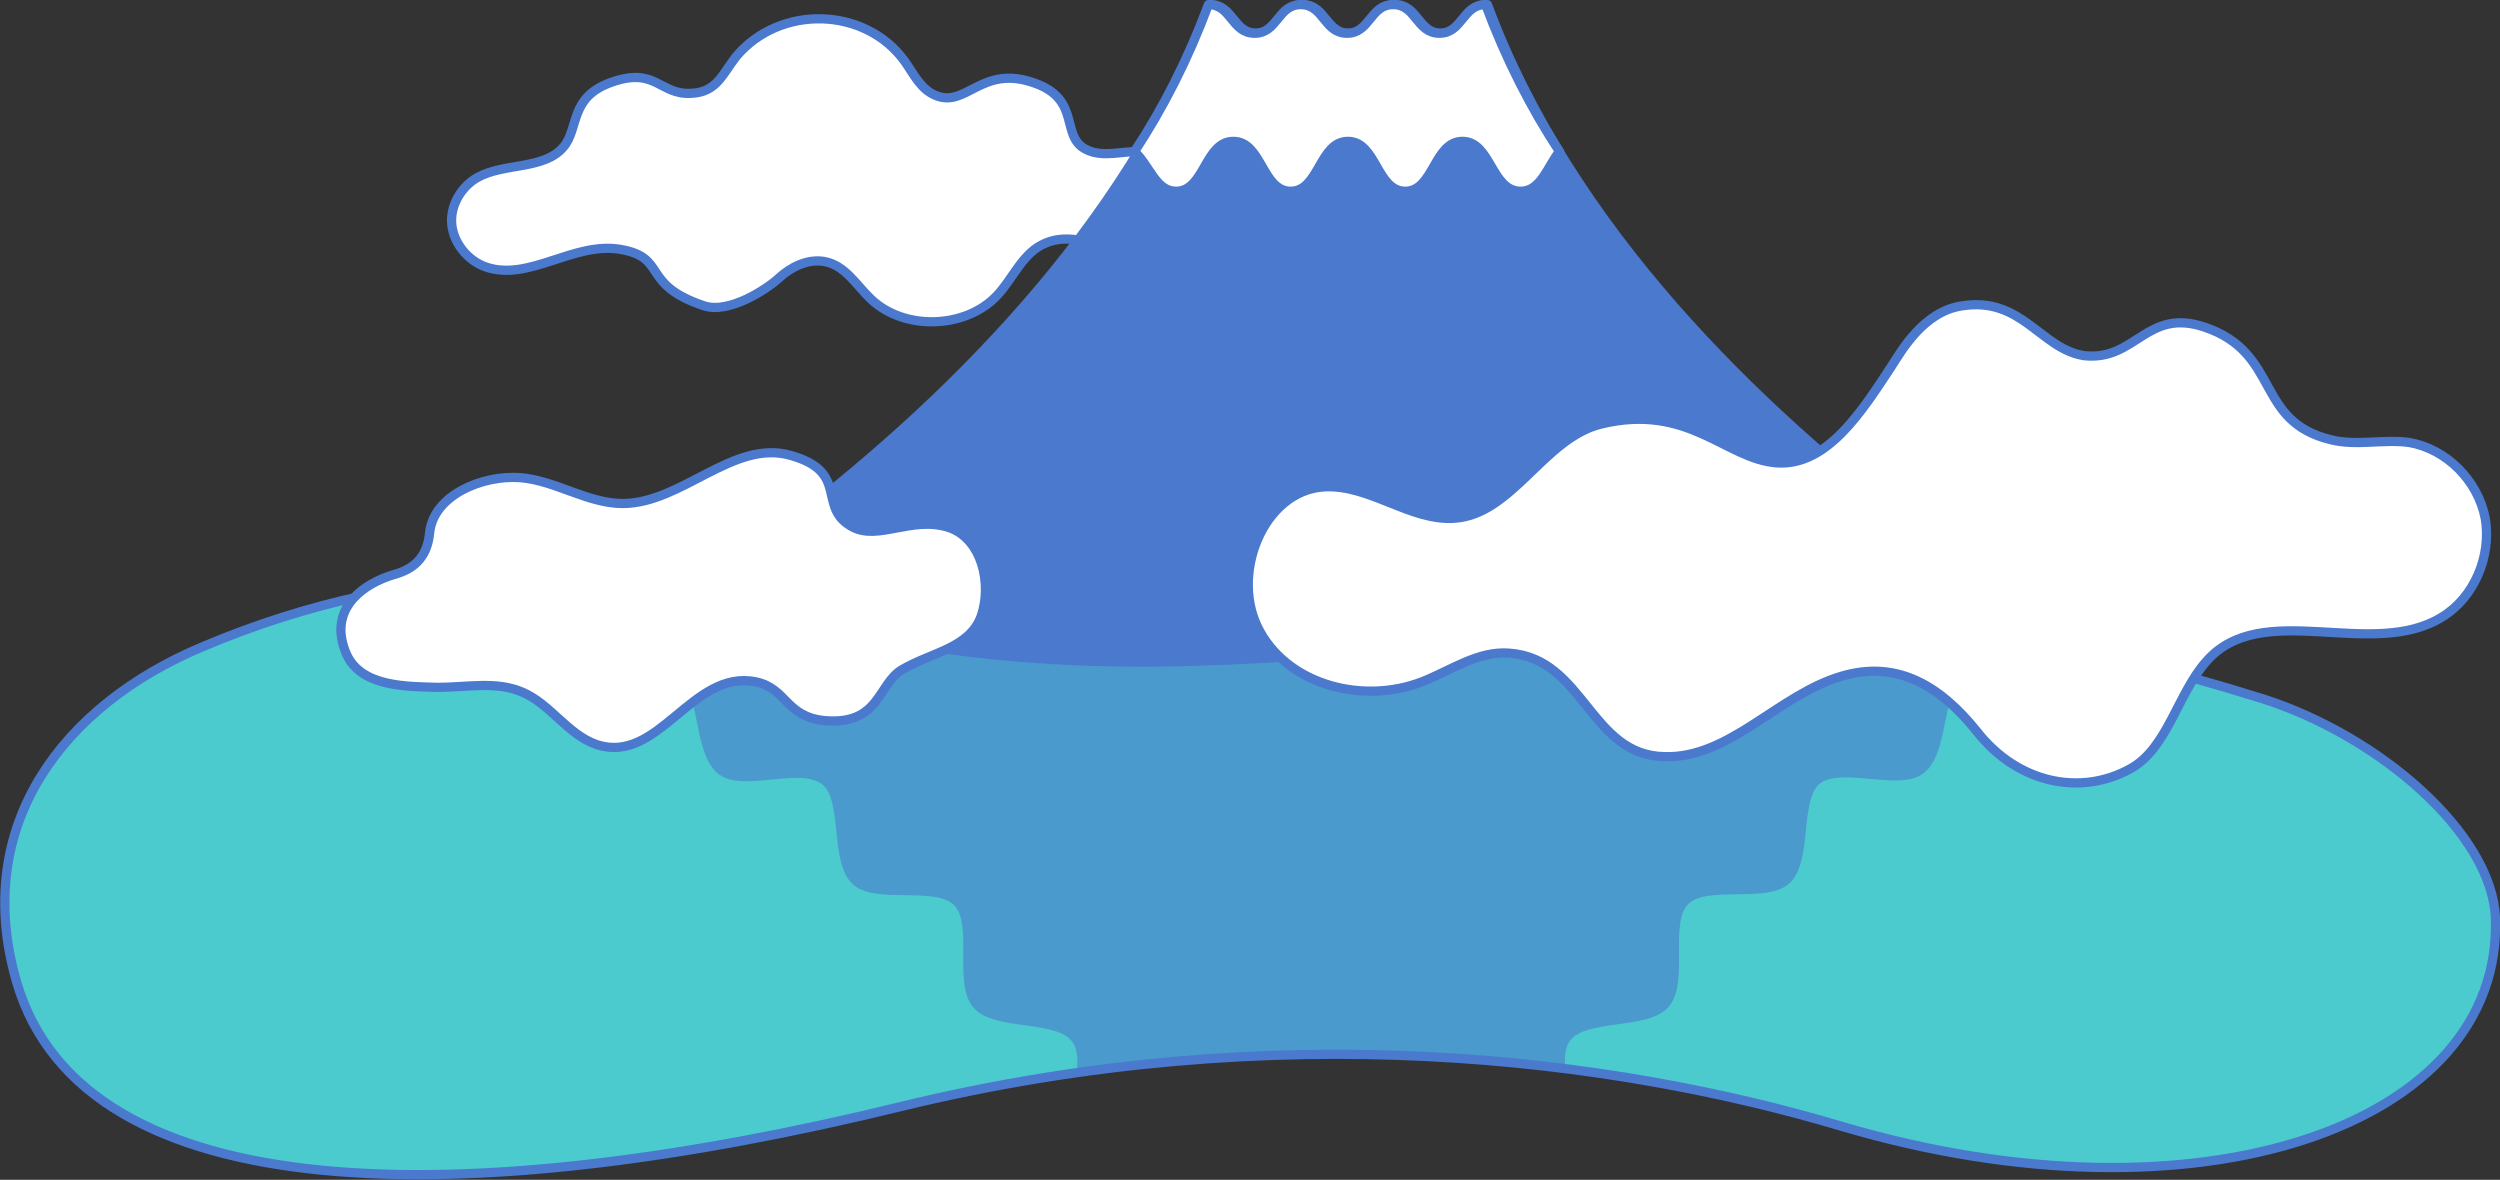
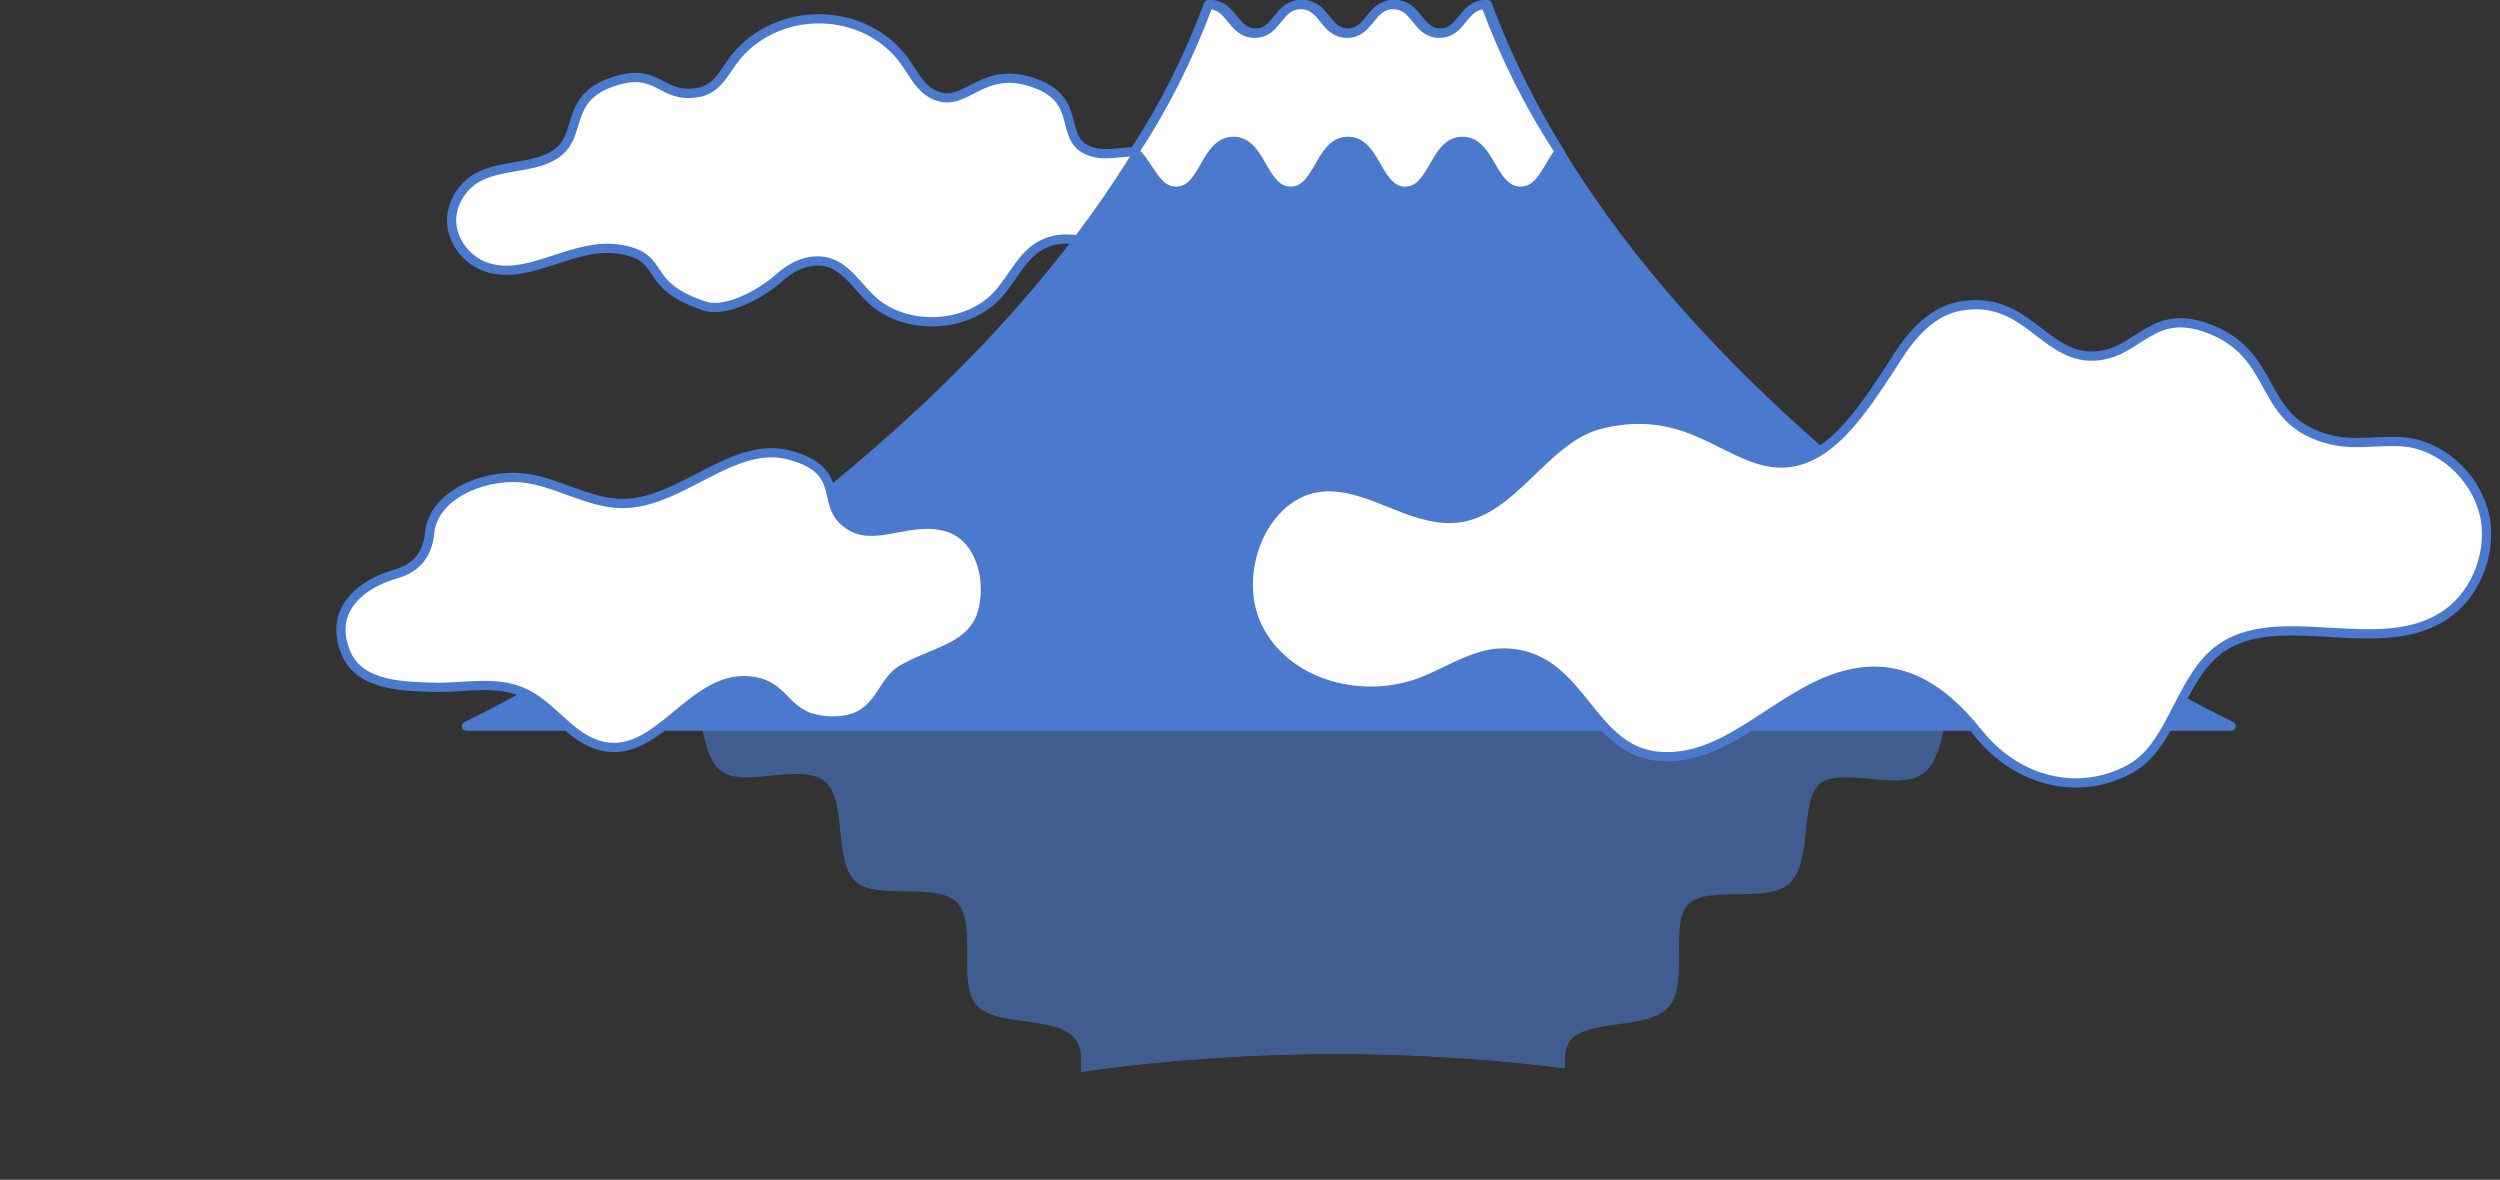
<svg xmlns="http://www.w3.org/2000/svg" xmlns:xlink="http://www.w3.org/1999/xlink" version="1.1" id="レイヤー_1" x="0px" y="0px" viewBox="0 0 270.6 127.7" style="enable-background:new 0 0 270.6 127.7;" xml:space="preserve">
  <rect x="0" y="0" width="270.6" height="127.7" fill="#333333" stroke="none" />
  <style type="text/css">
	.st0{fill:#FFFFFF;stroke:#4B79CD;stroke-linecap:round;stroke-linejoin:round;stroke-miterlimit:10;}
	.st1{fill:#4B79CD;stroke:#4B79CD;stroke-linecap:round;stroke-linejoin:round;stroke-miterlimit:10;}
	.st2{fill:#4CCBCE;stroke:#4B79CD;stroke-linecap:round;stroke-linejoin:round;stroke-miterlimit:10;}
	.st3{clip-path:url(#SVGID_00000137092435388100785790000000633196795646428067_);}
	.st4{opacity:0.6;}
	.st5{fill:#4B79CD;}
	.st6{fill:none;stroke:#4B79CD;stroke-width:0.85;stroke-linecap:round;stroke-linejoin:round;stroke-miterlimit:10;}
</style>
  <g>
    <g>
      <path class="st0" d="M97.9,6.6c1,1.4,1.7,3,3.3,3.7c3.4,1.5,5-3.4,10.8-1.3c5.1,1.8,2.7,5.8,5.6,7.2c1.8,0.9,4,0.1,6.1,0.2    c2.8,0.1,5.3,2.2,5.7,4.8s-1.4,5.4-4.1,6c-4,1-8.3-2.5-12.1-0.9c-2.5,1-3.5,3.8-5.3,5.7c-3.4,3.6-10,3.8-13.6,0.4    c-1.6-1.5-2.8-3.7-5.1-4.1c-1.8-0.3-3.6,0.6-4.9,1.8s-5.4,3.9-8.1,3c-6.9-2.3-3.9-5.2-9-6.1s-9.9,3.5-14.6,1.9    c-2-0.7-3.5-2.6-3.7-4.6c-0.2-2,1-4.1,2.8-5.1c2.9-1.6,7.2-0.8,9.3-3.3c1.7-2,0.6-5.4,5.2-7c4.8-1.7,5.2,1.4,8.6,1.2    c2.8-0.1,3.4-2.1,4.9-4C84.4,0.5,93.6,0.7,97.9,6.6z" />
      <g>
        <path class="st1" d="M241.5,78.6c0,0-62.6-29.7-80.5-78.1c-2.5,0-2.5,3.1-5,3.1s-2.5-3.1-5-3.1c-2.5,0-2.5,3.1-5,3.1     c-2.5,0-2.5-3.1-5-3.1c-2.5,0-2.5,3.1-5,3.1c-2.5,0-2.5-3.1-5-3.1c-18,48.5-80.5,78.1-80.5,78.1H241.5z" />
      </g>
      <g>
        <path class="st0" d="M127.3,20.7c3.1,0,3.1-5.4,6.2-5.4c3.1,0,3.1,5.4,6.2,5.4c3.1,0,3.1-5.4,6.2-5.4c3.1,0,3.1,5.4,6.2,5.4     c3.1,0,3.1-5.4,6.2-5.4c3.1,0,3.1,5.4,6.3,5.4c2.2,0,2.9-2.7,4.2-4.3c-3.1-4.7-5.8-10-8-15.9c-2.5,0-2.5,3.1-5,3.1     c-2.5,0-2.5-3.1-5-3.1c-2.5,0-2.5,3.1-5,3.1c-2.5,0-2.5-3.1-5-3.1c-2.5,0-2.5,3.1-5,3.1c-2.5,0-2.5-3.1-5-3.1     c-2.2,5.9-4.9,11.2-8,15.9C124.5,18,125.1,20.7,127.3,20.7z" />
      </g>
    </g>
-     <path class="st2" d="M270.1,99.3c-0.4-9.1-12.6-19.7-25.3-23.7c-40.2-12.6-56.2-6.9-94.6-5.1c-17.8,0.8-38.5,3.7-68-4.4   c-16-4.4-36.5-6.2-60.5,4c-14.6,6.2-24.9,19-19.9,36.2c7.3,24.9,48.9,24.9,95.6,13.5c41-10,77.4-5.2,101.9,2.1   C237.8,133.3,271,121.9,270.1,99.3z" />
    <g>
      <defs>
        <path id="SVGID_1_" d="M270.1,99.3c-0.4-9.1-12.6-19.7-25.3-23.7c-40.2-12.6-56.2-6.9-94.6-5.1c-17.8,0.8-38.5,3.7-68-4.4     c-16-4.4-36.5-6.2-60.5,4c-14.6,6.2-24.9,19-19.9,36.2c7.3,24.9,48.9,24.9,95.6,13.5c41-10,77.4-5.2,101.9,2.1     C237.8,133.3,271,121.9,270.1,99.3z" />
      </defs>
      <clipPath id="SVGID_00000161592559194385543960000010107312537378060989_">
        <use xlink:href="#SVGID_1_" style="overflow:visible;" />
      </clipPath>
      <g style="clip-path:url(#SVGID_00000161592559194385543960000010107312537378060989_);">
        <g class="st4">
          <g>
            <g>
              <g>
                <path class="st5" d="M239,58c4.7,0.6-5.1,1.9-10.3,4.8c-2.4,1.3-2.1,8.1-5.2,10c-2.5,1.6-8.5-1.7-11.3,0.2         c-2.5,1.7-1.6,8.4-4.3,10.4c-2.5,1.8-8.7-0.9-11.2,1.1c-2.4,2-0.9,8.6-3.3,10.8c-2.3,2.1-8.8,0-11,2.3         c-2.2,2.2,0,8.7-2.1,11.1c-2.1,2.4-8.8,1.1-10.7,3.7c-1.9,2.5,1.2,8.6-0.5,11.3c-1.7,2.7-8.5,2.5-9.9,5.4         c-1.4,2.8,2.7,8.3,1.6,11.3c-0.2,0-2.5-4.1-2.7-4.2c-0.2,0-2.1,5.6-2.3,5.5c-0.2-0.1,2.7-5.3,2.5-5.4         c-0.1-0.1-4.1,4.4-4.3,4.2c-0.1-0.1,4.2-4.3,4.1-4.4c-0.1-0.1-4.8,3.5-5,3.4c-0.1-0.1,4.4-4.1,4.3-4.2         c-0.1-0.1-4.6,3.8-4.7,3.7c-0.1-0.1,3.6-4.8,3.5-4.9c-0.1-0.1-3.2,5-3.4,4.9c-0.1-0.1,1.5-5.8,1.3-5.8         c-0.2,0-0.9,5.9-1.1,5.9c-0.2,0-0.9-5.9-1.1-5.9c-0.2,0,1.5,5.8,1.3,5.8c-0.2,0.1-3.3-5-3.4-4.9c-0.1,0.1,3.6,4.8,3.5,4.9         c-0.1,0.1-4.6-3.8-4.7-3.7c-0.1,0.1,4.4,4.1,4.3,4.2c-0.1,0.1-4.8-3.5-5-3.4c-0.1,0.1,4.2,4.3,4,4.5         c-0.1,0.1-4.1-4.3-4.2-4.2c-0.1,0.1,2.7,5.4,2.5,5.4c-0.1,0.1-2.1-5.6-2.3-5.5c-0.2,0,0.3,6,0.1,6c-0.2,0,0.2-6,0.1-6         c-0.2,0-2.1,5.6-2.3,5.5c-0.2-0.1,2.7-5.3,2.5-5.4c-0.1-0.1-4.1,4.3-4.3,4.2c-0.1-0.1,4.2-4.3,4.1-4.4         c-0.1-0.1-4.9,3.5-5,3.4c-0.1-0.1,4.4-4.1,4.3-4.2c-0.1-0.1-4.6,3.8-4.7,3.7c-0.1-0.1,3.6-4.8,3.5-4.9         c-0.1-0.1-3.3,5-3.4,4.9c-0.1-0.1,1.5-5.8,1.3-5.8c-0.2,0-0.9,5.9-1.1,5.9c-0.2,0-0.9-5.9-1.1-5.9c-0.2,0,1.5,5.8,1.3,5.8         c-0.2,0.1-3.3-5-3.4-4.9c-0.1,0.1,3.6,4.8,3.5,4.9c-0.1,0.1-4.6-3.8-4.7-3.7c-0.1,0.1,4.4,4.1,4.3,4.2         c-0.1,0.1-4.8-3.5-5-3.4c-0.1,0.1,4.2,4.3,4.1,4.4c-0.1,0.1-4.1-4.3-4.3-4.2c-0.1,0.1,2.7,5.4,2.5,5.4         c-0.1,0.1-2.1-5.6-2.3-5.5c-0.2,0,0.3,6,0.1,6c-0.2,0,0.2-6,0.1-6c-0.2,0-2.1,5.6-2.3,5.5c-0.2-0.1,2.7-5.3,2.5-5.4         c-0.1-0.1-4.1,4.3-4.3,4.2c-0.1-0.1,4.2-4.3,4.1-4.4c-0.1-0.1-4.9,3.5-5,3.4c-0.1-0.1,4.4-4.1,4.3-4.2         c-0.1-0.1-4.6,3.8-4.7,3.7c-0.1-0.1,3.6-4.8,3.5-4.9c-0.1-0.1-3.3,5-3.4,4.9c-0.1-0.1,1.5-5.8,1.3-5.8         c-0.2,0-0.9,5.9-1.1,5.9c-0.2,0-0.9-5.9-1.1-5.9c-0.2,0,1.5,5.8,1.3,5.8c-0.2,0.1-3.3-5-3.4-4.9c-0.1,0.1,3.6,4.8,3.5,4.9         c-0.1,0.1-4.6-3.8-4.7-3.7c-0.1,0.1,4.4,4.1,4.3,4.2c-0.1,0.1-4.9-3.5-5-3.4c-0.1,0.1,4.2,4.3,4.1,4.4         c-0.1,0.1-4.1-4.3-4.3-4.2c-0.1,0.1,2.7,5.4,2.5,5.4c-0.1,0.1-2.1-5.6-2.3-5.5c-0.2,0-2.5,4.2-2.7,4.2         c-1.1-3,3.1-8.4,1.6-11.3c-1.4-2.8-8.2-2.7-9.9-5.4c-1.7-2.7,1.4-8.7-0.5-11.3c-1.9-2.6-8.6-1.3-10.7-3.7         c-2.1-2.4,0.1-8.8-2.1-11.1c-2.3-2.3-8.7-0.2-11-2.3c-2.4-2.2-0.9-8.8-3.3-10.8c-2.5-2.1-8.7,0.7-11.2-1.1         c-2.7-2-1.8-8.7-4.3-10.4c-2.8-1.9-8.8,1.4-11.3-0.2c-3.1-1.9-2.8-8.7-5.2-10c-5.2-2.9-15-4.3-10.3-4.8c7.9-1,8.3,6,16.3,6         c8,0,8-6,15.9-6c8,0,8,6,15.9,6c8,0,8-6,15.9-6c8,0,8,6,15.9,6c8,0,8-6,15.9-6c8,0,8,6,15.9,6c8,0,8-6,15.9-6c8,0,8,6,15.9,6         c8,0,8-6,15.9-6c8,0,8.5,7.2,16.4,6C231.5,62.6,231.1,57,239,58z" />
-                 <path class="st6" d="M239,58c4.7,0.6-5.1,1.9-10.3,4.8c-2.4,1.3-2.1,8.1-5.2,10c-2.5,1.6-8.5-1.7-11.3,0.2         c-2.5,1.7-1.6,8.4-4.3,10.4c-2.5,1.8-8.7-0.9-11.2,1.1c-2.4,2-0.9,8.6-3.3,10.8c-2.3,2.1-8.8,0-11,2.3         c-2.2,2.2,0,8.7-2.1,11.1c-2.1,2.4-8.8,1.1-10.7,3.7c-1.9,2.5,1.2,8.6-0.5,11.3c-1.7,2.7-8.5,2.5-9.9,5.4         c-1.4,2.8,2.7,8.3,1.6,11.3c-0.2,0-2.5-4.1-2.7-4.2c-0.2,0-2.1,5.6-2.3,5.5c-0.2-0.1,2.7-5.3,2.5-5.4         c-0.1-0.1-4.1,4.4-4.3,4.2c-0.1-0.1,4.2-4.3,4.1-4.4c-0.1-0.1-4.8,3.5-5,3.4c-0.1-0.1,4.4-4.1,4.3-4.2         c-0.1-0.1-4.6,3.8-4.7,3.7c-0.1-0.1,3.6-4.8,3.5-4.9c-0.1-0.1-3.2,5-3.4,4.9c-0.1-0.1,1.5-5.8,1.3-5.8         c-0.2,0-0.9,5.9-1.1,5.9c-0.2,0-0.9-5.9-1.1-5.9c-0.2,0,1.5,5.8,1.3,5.8c-0.2,0.1-3.3-5-3.4-4.9c-0.1,0.1,3.6,4.8,3.5,4.9         c-0.1,0.1-4.6-3.8-4.7-3.7c-0.1,0.1,4.4,4.1,4.3,4.2c-0.1,0.1-4.8-3.5-5-3.4c-0.1,0.1,4.2,4.3,4,4.5         c-0.1,0.1-4.1-4.3-4.2-4.2c-0.1,0.1,2.7,5.4,2.5,5.4c-0.1,0.1-2.1-5.6-2.3-5.5c-0.2,0,0.3,6,0.1,6c-0.2,0,0.2-6,0.1-6         c-0.2,0-2.1,5.6-2.3,5.5c-0.2-0.1,2.7-5.3,2.5-5.4c-0.1-0.1-4.1,4.3-4.3,4.2c-0.1-0.1,4.2-4.3,4.1-4.4         c-0.1-0.1-4.9,3.5-5,3.4c-0.1-0.1,4.4-4.1,4.3-4.2c-0.1-0.1-4.6,3.8-4.7,3.7c-0.1-0.1,3.6-4.8,3.5-4.9         c-0.1-0.1-3.3,5-3.4,4.9c-0.1-0.1,1.5-5.8,1.3-5.8c-0.2,0-0.9,5.9-1.1,5.9c-0.2,0-0.9-5.9-1.1-5.9c-0.2,0,1.5,5.8,1.3,5.8         c-0.2,0.1-3.3-5-3.4-4.9c-0.1,0.1,3.6,4.8,3.5,4.9c-0.1,0.1-4.6-3.8-4.7-3.7c-0.1,0.1,4.4,4.1,4.3,4.2         c-0.1,0.1-4.8-3.5-5-3.4c-0.1,0.1,4.2,4.3,4.1,4.4c-0.1,0.1-4.1-4.3-4.3-4.2c-0.1,0.1,2.7,5.4,2.5,5.4         c-0.1,0.1-2.1-5.6-2.3-5.5c-0.2,0,0.3,6,0.1,6c-0.2,0,0.2-6,0.1-6c-0.2,0-2.1,5.6-2.3,5.5c-0.2-0.1,2.7-5.3,2.5-5.4         c-0.1-0.1-4.1,4.3-4.3,4.2c-0.1-0.1,4.2-4.3,4.1-4.4c-0.1-0.1-4.9,3.5-5,3.4c-0.1-0.1,4.4-4.1,4.3-4.2         c-0.1-0.1-4.6,3.8-4.7,3.7c-0.1-0.1,3.6-4.8,3.5-4.9c-0.1-0.1-3.3,5-3.4,4.9c-0.1-0.1,1.5-5.8,1.3-5.8         c-0.2,0-0.9,5.9-1.1,5.9c-0.2,0-0.9-5.9-1.1-5.9c-0.2,0,1.5,5.8,1.3,5.8c-0.2,0.1-3.3-5-3.4-4.9c-0.1,0.1,3.6,4.8,3.5,4.9         c-0.1,0.1-4.6-3.8-4.7-3.7c-0.1,0.1,4.4,4.1,4.3,4.2c-0.1,0.1-4.9-3.5-5-3.4c-0.1,0.1,4.2,4.3,4.1,4.4         c-0.1,0.1-4.1-4.3-4.3-4.2c-0.1,0.1,2.7,5.4,2.5,5.4c-0.1,0.1-2.1-5.6-2.3-5.5c-0.2,0-2.5,4.2-2.7,4.2         c-1.1-3,3.1-8.4,1.6-11.3c-1.4-2.8-8.2-2.7-9.9-5.4c-1.7-2.7,1.4-8.7-0.5-11.3c-1.9-2.6-8.6-1.3-10.7-3.7         c-2.1-2.4,0.1-8.8-2.1-11.1c-2.3-2.3-8.7-0.2-11-2.3c-2.4-2.2-0.9-8.8-3.3-10.8c-2.5-2.1-8.7,0.7-11.2-1.1         c-2.7-2-1.8-8.7-4.3-10.4c-2.8-1.9-8.8,1.4-11.3-0.2c-3.1-1.9-2.8-8.7-5.2-10c-5.2-2.9-15-4.3-10.3-4.8c7.9-1,8.3,6,16.3,6         c8,0,8-6,15.9-6c8,0,8,6,15.9,6c8,0,8-6,15.9-6c8,0,8,6,15.9,6c8,0,8-6,15.9-6c8,0,8,6,15.9,6c8,0,8-6,15.9-6c8,0,8,6,15.9,6         c8,0,8-6,15.9-6c8,0,8.5,7.2,16.4,6C231.5,62.6,231.1,57,239,58z" />
+                 <path class="st6" d="M239,58c4.7,0.6-5.1,1.9-10.3,4.8c-2.4,1.3-2.1,8.1-5.2,10c-2.5,1.6-8.5-1.7-11.3,0.2         c-2.5,1.7-1.6,8.4-4.3,10.4c-2.5,1.8-8.7-0.9-11.2,1.1c-2.4,2-0.9,8.6-3.3,10.8c-2.3,2.1-8.8,0-11,2.3         c-2.2,2.2,0,8.7-2.1,11.1c-2.1,2.4-8.8,1.1-10.7,3.7c-1.9,2.5,1.2,8.6-0.5,11.3c-1.7,2.7-8.5,2.5-9.9,5.4         c-1.4,2.8,2.7,8.3,1.6,11.3c-0.2,0-2.5-4.1-2.7-4.2c-0.2,0-2.1,5.6-2.3,5.5c-0.2-0.1,2.7-5.3,2.5-5.4         c-0.1-0.1-4.1,4.4-4.3,4.2c-0.1-0.1,4.2-4.3,4.1-4.4c-0.1-0.1-4.8,3.5-5,3.4c-0.1-0.1,4.4-4.1,4.3-4.2         c-0.1-0.1-4.6,3.8-4.7,3.7c-0.1-0.1,3.6-4.8,3.5-4.9c-0.1-0.1-3.2,5-3.4,4.9c-0.1-0.1,1.5-5.8,1.3-5.8         c-0.2,0-0.9-5.9-1.1-5.9c-0.2,0,1.5,5.8,1.3,5.8c-0.2,0.1-3.3-5-3.4-4.9c-0.1,0.1,3.6,4.8,3.5,4.9         c-0.1,0.1-4.6-3.8-4.7-3.7c-0.1,0.1,4.4,4.1,4.3,4.2c-0.1,0.1-4.8-3.5-5-3.4c-0.1,0.1,4.2,4.3,4,4.5         c-0.1,0.1-4.1-4.3-4.2-4.2c-0.1,0.1,2.7,5.4,2.5,5.4c-0.1,0.1-2.1-5.6-2.3-5.5c-0.2,0,0.3,6,0.1,6c-0.2,0,0.2-6,0.1-6         c-0.2,0-2.1,5.6-2.3,5.5c-0.2-0.1,2.7-5.3,2.5-5.4c-0.1-0.1-4.1,4.3-4.3,4.2c-0.1-0.1,4.2-4.3,4.1-4.4         c-0.1-0.1-4.9,3.5-5,3.4c-0.1-0.1,4.4-4.1,4.3-4.2c-0.1-0.1-4.6,3.8-4.7,3.7c-0.1-0.1,3.6-4.8,3.5-4.9         c-0.1-0.1-3.3,5-3.4,4.9c-0.1-0.1,1.5-5.8,1.3-5.8c-0.2,0-0.9,5.9-1.1,5.9c-0.2,0-0.9-5.9-1.1-5.9c-0.2,0,1.5,5.8,1.3,5.8         c-0.2,0.1-3.3-5-3.4-4.9c-0.1,0.1,3.6,4.8,3.5,4.9c-0.1,0.1-4.6-3.8-4.7-3.7c-0.1,0.1,4.4,4.1,4.3,4.2         c-0.1,0.1-4.8-3.5-5-3.4c-0.1,0.1,4.2,4.3,4.1,4.4c-0.1,0.1-4.1-4.3-4.3-4.2c-0.1,0.1,2.7,5.4,2.5,5.4         c-0.1,0.1-2.1-5.6-2.3-5.5c-0.2,0,0.3,6,0.1,6c-0.2,0,0.2-6,0.1-6c-0.2,0-2.1,5.6-2.3,5.5c-0.2-0.1,2.7-5.3,2.5-5.4         c-0.1-0.1-4.1,4.3-4.3,4.2c-0.1-0.1,4.2-4.3,4.1-4.4c-0.1-0.1-4.9,3.5-5,3.4c-0.1-0.1,4.4-4.1,4.3-4.2         c-0.1-0.1-4.6,3.8-4.7,3.7c-0.1-0.1,3.6-4.8,3.5-4.9c-0.1-0.1-3.3,5-3.4,4.9c-0.1-0.1,1.5-5.8,1.3-5.8         c-0.2,0-0.9,5.9-1.1,5.9c-0.2,0-0.9-5.9-1.1-5.9c-0.2,0,1.5,5.8,1.3,5.8c-0.2,0.1-3.3-5-3.4-4.9c-0.1,0.1,3.6,4.8,3.5,4.9         c-0.1,0.1-4.6-3.8-4.7-3.7c-0.1,0.1,4.4,4.1,4.3,4.2c-0.1,0.1-4.9-3.5-5-3.4c-0.1,0.1,4.2,4.3,4.1,4.4         c-0.1,0.1-4.1-4.3-4.3-4.2c-0.1,0.1,2.7,5.4,2.5,5.4c-0.1,0.1-2.1-5.6-2.3-5.5c-0.2,0-2.5,4.2-2.7,4.2         c-1.1-3,3.1-8.4,1.6-11.3c-1.4-2.8-8.2-2.7-9.9-5.4c-1.7-2.7,1.4-8.7-0.5-11.3c-1.9-2.6-8.6-1.3-10.7-3.7         c-2.1-2.4,0.1-8.8-2.1-11.1c-2.3-2.3-8.7-0.2-11-2.3c-2.4-2.2-0.9-8.8-3.3-10.8c-2.5-2.1-8.7,0.7-11.2-1.1         c-2.7-2-1.8-8.7-4.3-10.4c-2.8-1.9-8.8,1.4-11.3-0.2c-3.1-1.9-2.8-8.7-5.2-10c-5.2-2.9-15-4.3-10.3-4.8c7.9-1,8.3,6,16.3,6         c8,0,8-6,15.9-6c8,0,8,6,15.9,6c8,0,8-6,15.9-6c8,0,8,6,15.9,6c8,0,8-6,15.9-6c8,0,8,6,15.9,6c8,0,8-6,15.9-6c8,0,8,6,15.9,6         c8,0,8-6,15.9-6c8,0,8.5,7.2,16.4,6C231.5,62.6,231.1,57,239,58z" />
              </g>
            </g>
          </g>
        </g>
      </g>
    </g>
    <path class="st0" d="M212.4,33.1c-4.2,0.6-6.6,4.9-7.7,6.6c-3.1,4.7-6.9,10.8-12.4,10.4c-5.5-0.4-9.5-6.5-19-4.2   c-6.2,1.5-9.6,9.8-15.9,10.2c-4.8,0.3-9.2-3.7-14.1-3.4c-6.6,0.4-10.3,9.7-6.9,15.7c3.3,5.9,11.3,7.8,17.5,5.4   c3.1-1.2,6.1-3.4,9.5-3.1c8.1,0.6,8.7,11.1,16.8,11.2c7,0.2,12.3-6.7,19.1-8.7c6-1.8,10.7,1,14.7,6c4.4,5.6,11.2,7,16.6,4   c4-2.2,5.1-8.1,8.2-11.6c6-6.9,17.9-0.1,25.5-4.8c3.5-2.1,5.4-6.6,4.7-10.7c-0.8-4.1-4.2-7.5-8.2-8.2c-2.8-0.4-5.7,0.4-8.5-0.3   c-8.3-2-5.4-9.4-13.7-12.2c-6.3-2.1-7.4,3.7-13,3.1C220.9,37.8,218.9,32.1,212.4,33.1z" />
    <g>
      <path class="st0" d="M102.7,57.1c-4-1.3-7.7,1.5-10.5-0.1c-3.8-2.1-0.2-5.9-6.6-7.7c-6.2-1.8-11.8,5.2-18.2,5.2    c-3.8,0-7.3-2.5-11.1-2.8c-4.1-0.3-9.4,1.9-9.8,6c-0.4,4-3.5,4.3-4.5,4.7c-3.1,1.1-6.5,3.8-4.5,8.4c1.6,3.6,6.6,3.5,9.9,3.6    c3.1,0,6.3-0.7,9.1,0.5c3.1,1.3,4.9,4.6,8.1,5.7c6.7,2.2,10.3-8.2,17.2-6.8c3.4,0.7,3.2,3.8,7.5,4.2c5.9,0.5,5.7-3.9,8.3-5.5    c3.2-1.9,7.3-2.3,8.6-5.8C107.4,63.2,106.3,58.3,102.7,57.1z" />
    </g>
  </g>
</svg>